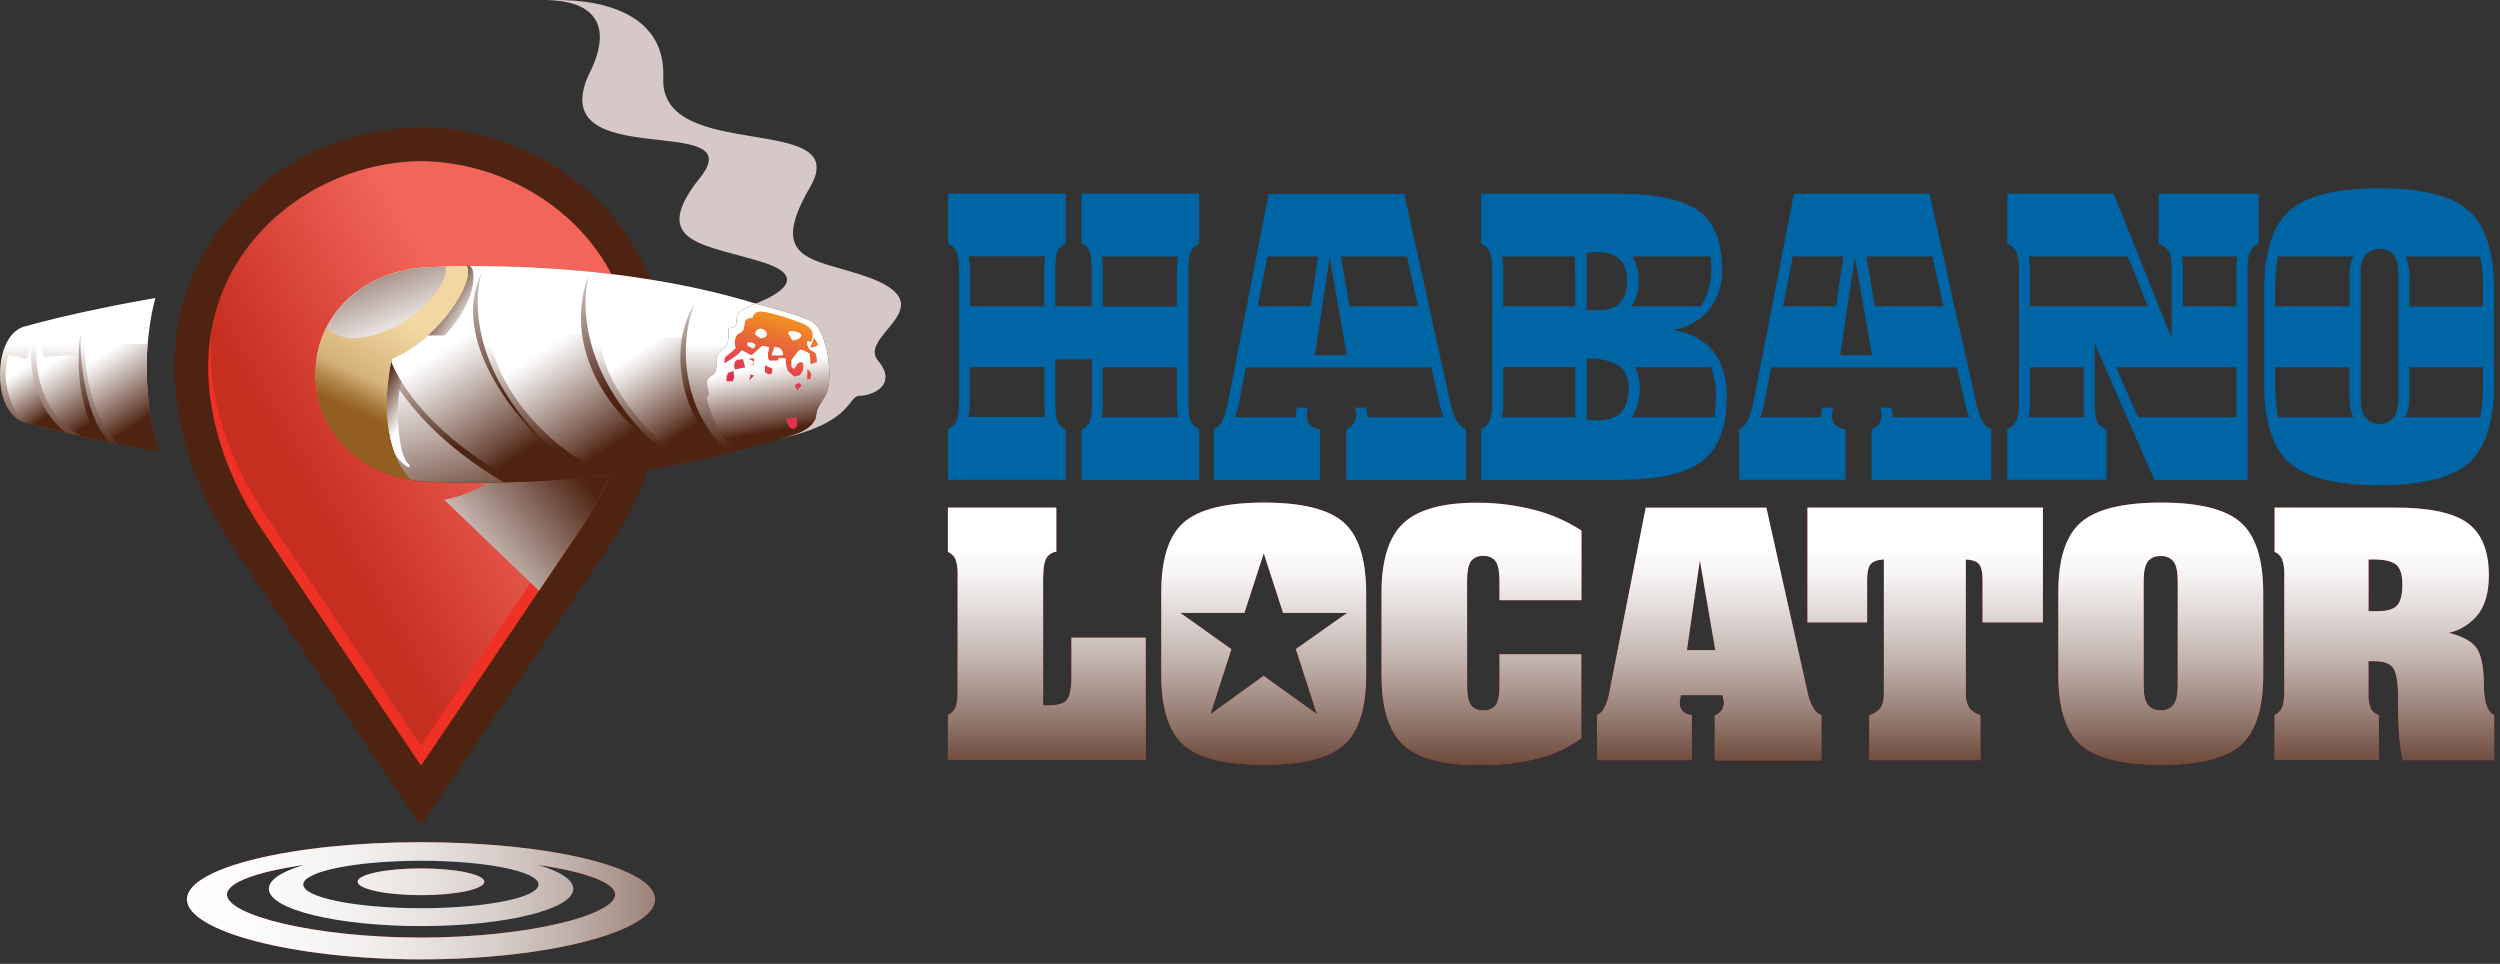
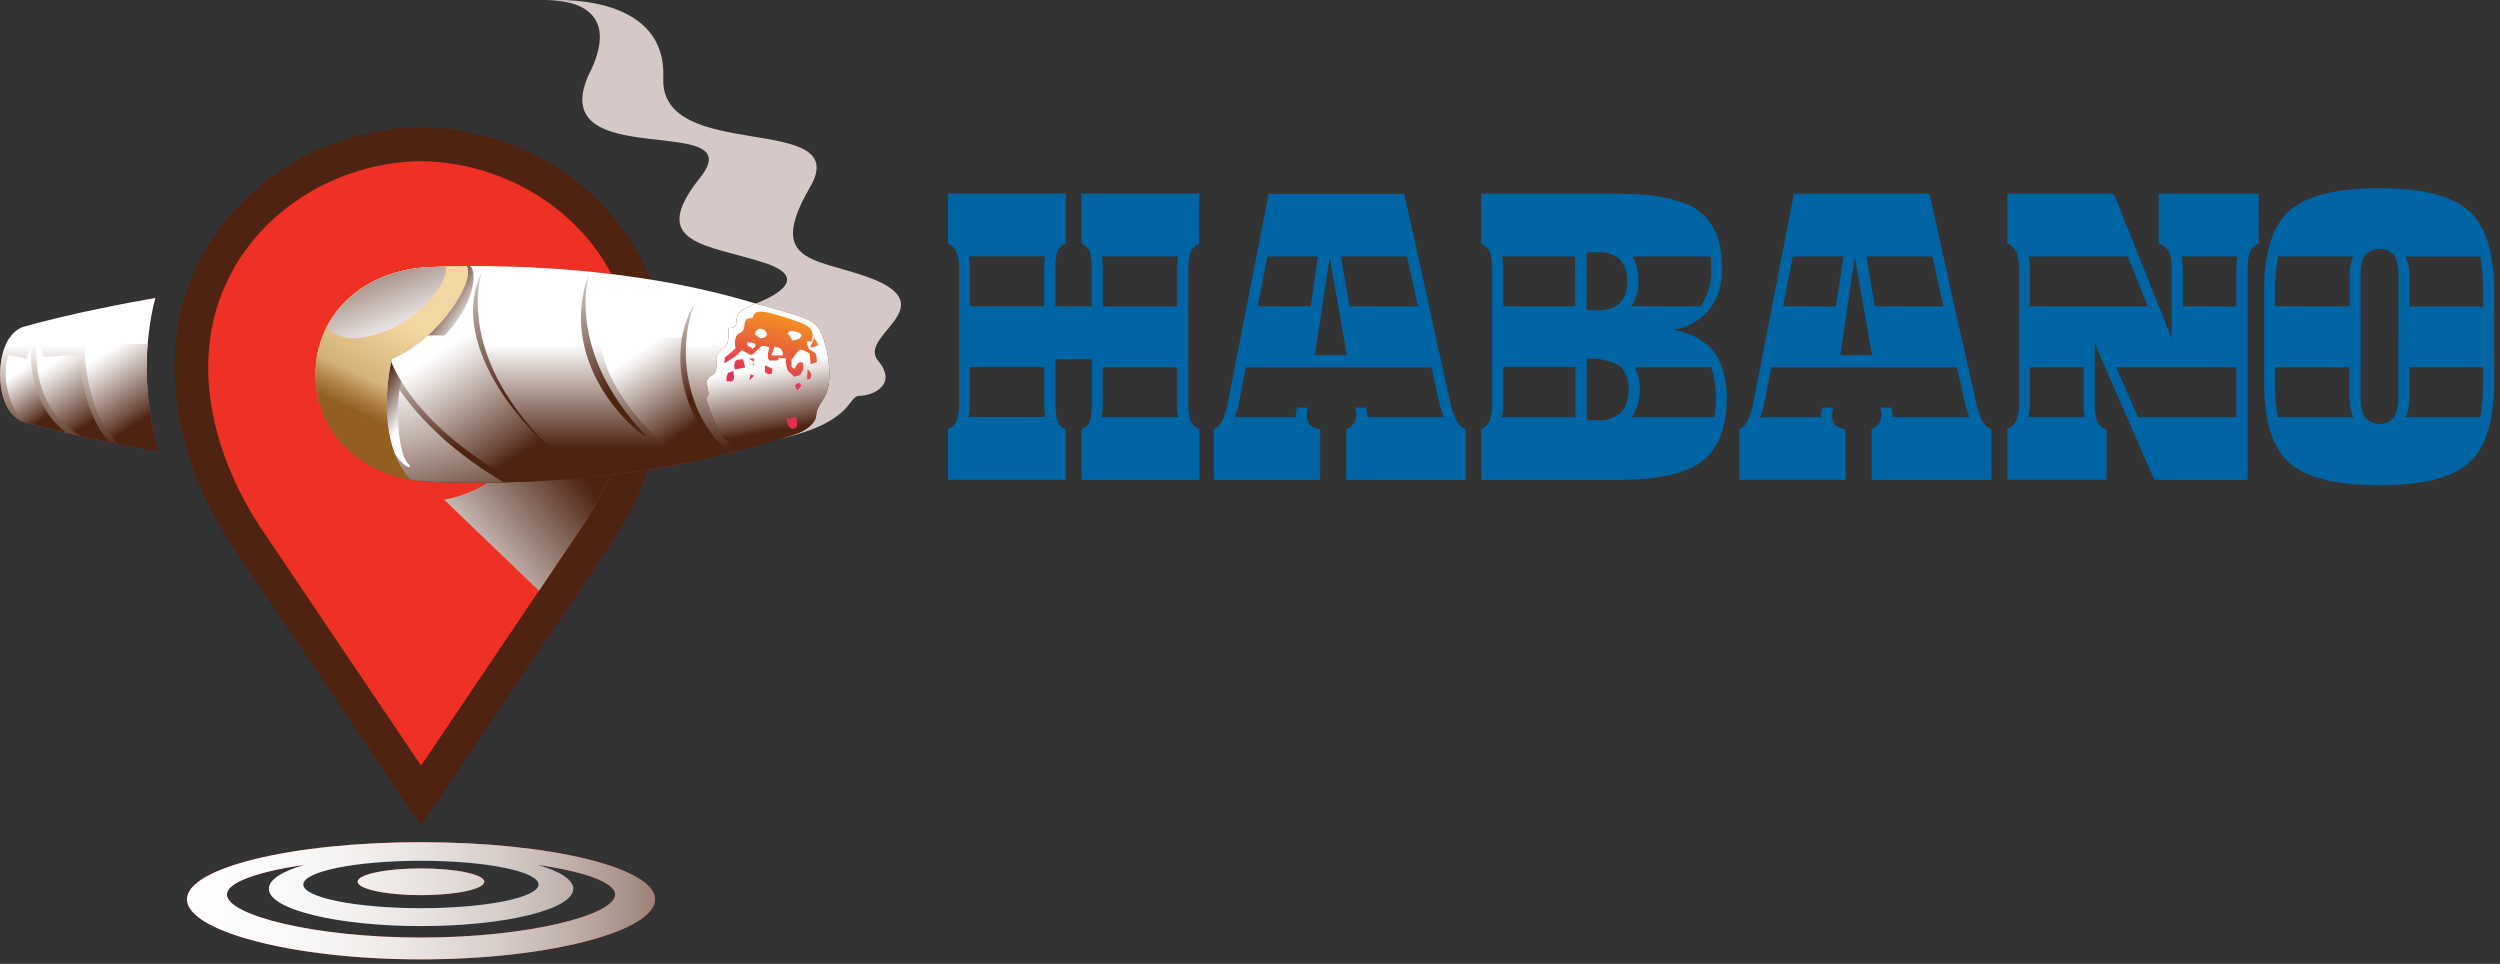
<svg xmlns="http://www.w3.org/2000/svg" width="415" height="160" viewBox="0 0 415 160" fill="none">
  <rect x="0" y="0" width="415" height="160" fill="#333333" stroke="none" />
  <path d="M179.514 40.421C179.81 40.529 180.082 40.697 180.313 40.914C180.544 41.13 180.729 41.391 180.857 41.681C180.97 41.961 181.047 42.253 181.087 42.552C181.193 43.282 181.239 44.019 181.226 44.756V50.845H175.176V44.756C175.166 44.019 175.211 43.282 175.309 42.552C175.359 42.237 175.451 41.93 175.581 41.639C175.712 41.356 175.897 41.103 176.127 40.894C176.357 40.684 176.626 40.524 176.918 40.421V32.141H157.375V40.421C158.006 40.699 158.514 41.199 158.803 41.828C158.904 42.06 158.979 42.303 159.027 42.552C159.157 43.279 159.216 44.017 159.203 44.756V66.857C159.22 67.652 159.149 68.447 158.991 69.226C158.946 69.434 158.883 69.638 158.803 69.835C158.519 70.471 158.01 70.978 157.375 71.259V79.649H176.918V71.266C176.627 71.164 176.36 71.004 176.133 70.795C175.906 70.585 175.724 70.331 175.599 70.048C175.486 69.785 175.407 69.509 175.363 69.226C175.24 68.443 175.185 67.65 175.2 66.857V59.649H181.25V66.882C181.266 67.675 181.21 68.468 181.081 69.25C181.039 69.512 180.966 69.767 180.863 70.011C180.738 70.3 180.557 70.56 180.329 70.776C180.101 70.992 179.832 71.158 179.538 71.266V79.656H199.08V71.266C198.455 70.994 197.946 70.506 197.646 69.889C197.56 69.694 197.494 69.49 197.447 69.281C197.299 68.5 197.232 67.707 197.247 66.912V44.811C197.233 44.072 197.293 43.333 197.429 42.607C197.477 42.341 197.556 42.081 197.665 41.834C197.945 41.21 198.439 40.708 199.056 40.421V32.141H179.514V40.421ZM173.463 42.552C173.365 43.282 173.321 44.019 173.33 44.756V50.845H161.006V44.756C161.017 44.017 160.956 43.279 160.824 42.552H173.463ZM160.758 69.226C160.921 68.448 160.994 67.653 160.975 66.857V60.946H173.342V66.857C173.329 67.65 173.382 68.442 173.5 69.226H160.758ZM195.547 42.576C195.417 43.304 195.358 44.042 195.372 44.781V50.869H183.059V44.781C183.07 44.043 183.023 43.306 182.92 42.576H195.547ZM183.035 66.882V60.97H195.372V66.882C195.353 67.676 195.42 68.47 195.571 69.25H182.866C183.003 68.469 183.068 67.676 183.059 66.882H183.035ZM413.553 42.576C412.935 39.167 411.689 36.63 409.813 34.966C407.018 32.49 402.073 31.25 394.978 31.246C387.883 31.242 382.918 32.474 380.082 34.941C378.19 36.602 376.934 39.138 376.313 42.552C375.992 44.422 375.838 46.317 375.853 48.214V63.637C375.838 65.509 375.987 67.38 376.301 69.226C376.918 72.652 378.172 75.197 380.064 76.861C382.887 79.321 387.861 80.55 394.984 80.55C402.107 80.55 407.059 79.314 409.838 76.843C411.713 75.178 412.956 72.639 413.565 69.226C413.883 67.38 414.035 65.51 414.018 63.637V48.239C414.033 46.341 413.88 44.446 413.559 42.576H413.553ZM377.674 48.239C377.658 46.341 377.814 44.446 378.14 42.576H390.646C390.16 43.658 389.952 44.845 390.041 46.029V50.851H377.662L377.674 48.239ZM378.128 69.25C377.809 67.405 377.658 65.534 377.674 63.661V60.97H390.017V65.713C390.017 67.375 390.247 68.55 390.713 69.25H378.128ZM398.124 65.713C398.205 66.814 398.021 67.919 397.586 68.934C397.313 69.41 396.911 69.799 396.427 70.054C395.942 70.308 395.396 70.418 394.851 70.371C394.369 70.361 393.896 70.233 393.474 69.997C393.052 69.761 392.694 69.426 392.431 69.019C391.868 68.045 391.874 66.79 391.874 65.713V46.029C391.81 45.106 391.889 44.18 392.11 43.283C392.806 41.176 396.128 40.537 397.428 42.436C398.124 43.465 398.154 44.872 398.154 46.029L398.124 65.713ZM412.185 63.661C412.199 65.534 412.047 67.404 411.731 69.25H399.25C399.722 68.544 399.964 67.363 399.964 65.713V60.97H412.191L412.185 63.661ZM412.185 50.875H399.964V46.053C400.042 44.865 399.817 43.676 399.31 42.601H411.731C412.052 44.471 412.206 46.366 412.191 48.263L412.185 50.875ZM284.445 58.358C282.96 56.495 280.726 55.291 277.741 54.747C280.088 54.412 282.229 53.212 283.749 51.38C283.888 51.21 284.009 51.033 284.136 50.851C285.341 48.985 285.946 46.791 285.866 44.567C285.865 43.902 285.829 43.238 285.757 42.576C285.419 39.13 284.16 36.597 281.976 35.002C279.378 33.115 274.907 32.169 268.562 32.165H245.874V40.421C246.506 40.708 247.014 41.217 247.302 41.852C247.391 42.078 247.46 42.313 247.507 42.552C247.651 43.306 247.716 44.074 247.701 44.841V66.815C247.722 67.632 247.649 68.45 247.483 69.25C247.436 69.447 247.375 69.64 247.302 69.829C247.016 70.467 246.508 70.978 245.874 71.266V79.656H268.702C275.321 79.656 279.959 78.608 282.617 76.514C284.656 74.925 285.915 72.495 286.399 69.25C286.559 68.166 286.637 67.071 286.635 65.975C286.666 64.272 286.398 62.578 285.842 60.97C285.519 60.029 285.047 59.147 284.445 58.358ZM263.365 41.919H263.625C264.176 41.888 264.769 41.852 265.362 41.864C266.654 41.789 267.925 42.226 268.901 43.082C269.694 43.873 270.111 45.079 270.111 46.686C270.111 48.294 269.712 49.493 268.901 50.291C267.969 51.228 266.657 51.472 265.362 51.508C264.757 51.508 264.152 51.508 263.625 51.453H263.365V41.919ZM261.496 69.25H249.31C249.476 68.45 249.549 67.632 249.528 66.815V60.946H261.496V69.25ZM261.496 50.851H249.528V44.866C249.541 44.098 249.478 43.331 249.341 42.576H261.441L261.496 50.851ZM269.052 68.507C268.95 68.605 268.847 68.696 268.738 68.781C267.639 69.518 266.328 69.865 265.011 69.768C264.557 69.768 264.218 69.768 263.994 69.768C263.791 69.757 263.589 69.732 263.389 69.695V59.533H264.333C265.925 59.548 267.488 59.967 268.877 60.751C268.95 60.812 269.022 60.885 269.089 60.952C269.531 61.438 269.871 62.01 270.088 62.633C270.304 63.256 270.392 63.916 270.347 64.574C270.331 66.352 269.889 67.663 269.022 68.507H269.052ZM270.995 42.576H283.961C284.021 43.185 284.069 43.867 284.069 44.567C284.147 46.792 283.541 48.986 282.333 50.851H270.843C271.651 49.598 272.052 48.124 271.993 46.631C272.044 45.208 271.687 43.8 270.964 42.576H270.995ZM284.632 69.25H270.886C271.661 68.027 272.115 66.626 272.206 65.177C272.297 63.729 272.022 62.282 271.406 60.97H284.045C284.598 62.579 284.866 64.272 284.838 65.975C284.84 67.071 284.762 68.166 284.602 69.25H284.632ZM329.169 70.017C329.018 69.77 328.882 69.514 328.763 69.25C328.506 68.661 328.304 68.05 328.158 67.424L326.736 60.988L324.419 50.851L322.604 42.576L320.305 32.165H297.798L295.765 42.576L294.167 50.851L292.195 60.97L290.937 67.405C290.805 68.03 290.616 68.642 290.374 69.232C290.271 69.489 290.151 69.739 290.017 69.981C289.747 70.543 289.289 70.992 288.722 71.247V79.637H306.359V71.266C305.73 71.219 305.135 70.964 304.665 70.541C304.344 70.186 304.156 69.73 304.132 69.25C304.132 69.141 304.132 69.037 304.132 68.921C304.139 68.672 304.168 68.423 304.217 68.179C304.247 67.966 304.278 67.801 304.302 67.667H302.487C302.487 67.801 302.432 67.966 302.402 68.179C302.353 68.423 302.324 68.672 302.317 68.921C302.317 69.037 302.317 69.141 302.317 69.25H292.201C292.446 68.66 292.636 68.049 292.77 67.424L294.022 60.988H324.879L326.301 67.424C326.453 68.052 326.666 68.663 326.936 69.25H314.134C314.163 69.079 314.178 68.906 314.176 68.733C314.159 68.526 314.121 68.322 314.061 68.124C314.013 67.935 313.97 67.789 313.934 67.661H312.119C312.155 67.789 312.197 67.935 312.246 68.124C312.306 68.322 312.344 68.526 312.361 68.733C312.359 68.906 312.345 69.079 312.318 69.25C312.258 69.64 312.113 70.012 311.895 70.34C311.604 70.775 311.179 71.1 310.685 71.266V79.656H330.572V71.266C329.963 71.032 329.456 70.59 329.138 70.017H329.169ZM295.983 50.851L297.598 42.576H306.002L304.792 50.851H295.983ZM305.482 58.961L307.902 42.668L310.751 58.961H305.482ZM311.223 50.851L309.808 42.576H320.789L322.604 50.851H311.223ZM241.917 70.017C241.766 69.77 241.631 69.514 241.511 69.25C241.244 68.662 241.031 68.051 240.876 67.424L239.454 60.988L237.222 50.869L235.407 42.595L233.107 32.183H210.594L208.561 42.595L206.946 50.869L204.973 60.988L203.715 67.424C203.586 68.049 203.397 68.661 203.152 69.25C203.049 69.507 202.93 69.757 202.795 69.999C202.526 70.562 202.067 71.01 201.501 71.266V79.656H219.143V71.266C218.515 71.219 217.919 70.964 217.449 70.541C217.128 70.186 216.94 69.73 216.917 69.25C216.917 69.141 216.917 69.037 216.917 68.921C216.924 68.672 216.952 68.423 217.001 68.179C217.038 67.966 217.062 67.801 217.086 67.667H215.271C215.271 67.801 215.217 67.966 215.186 68.179C215.137 68.423 215.109 68.672 215.102 68.921C215.102 69.037 215.102 69.141 215.102 69.25H204.979C205.224 68.66 205.414 68.049 205.548 67.424L206.801 60.988H237.627L239.049 67.424C239.202 68.052 239.414 68.663 239.684 69.25H226.93C226.962 69.08 226.978 68.906 226.979 68.733C226.959 68.526 226.918 68.322 226.857 68.124C226.809 67.935 226.767 67.789 226.73 67.661H224.915C224.952 67.789 224.994 67.935 225.042 68.124C225.102 68.322 225.141 68.526 225.157 68.733C225.156 68.906 225.142 69.079 225.115 69.25C225.054 69.64 224.91 70.012 224.691 70.34C224.401 70.775 223.975 71.1 223.481 71.266V79.656H243.345V71.266C242.738 71.031 242.233 70.589 241.917 70.017ZM208.773 50.851L210.388 42.576H218.792L217.582 50.851H208.773ZM218.272 58.961L220.722 42.668L223.572 58.961H218.272ZM224.014 50.851L222.598 42.576H233.567L235.382 50.851H224.014ZM358.331 40.445C359.029 40.649 359.63 41.099 360.025 41.712C360.169 41.983 360.271 42.275 360.328 42.576C360.458 43.308 360.517 44.05 360.503 44.793V56.184L350.883 32.165H333.216V40.421C333.87 40.709 334.401 41.22 334.717 41.864C334.815 42.085 334.892 42.316 334.947 42.552C335.105 43.28 335.178 44.023 335.164 44.768V66.857C335.184 67.654 335.101 68.451 334.916 69.226C334.866 69.412 334.799 69.593 334.717 69.768C334.4 70.418 333.87 70.939 333.216 71.241V79.631H349.673V71.266C349.352 71.174 349.053 71.02 348.792 70.811C348.531 70.602 348.314 70.342 348.155 70.048C348.044 69.799 347.963 69.537 347.913 69.269C347.775 68.487 347.715 67.694 347.731 66.9V57.031L357.623 79.656H373.1V44.793C373.085 44.05 373.142 43.308 373.269 42.576C373.317 42.313 373.392 42.056 373.493 41.809C373.785 41.19 374.296 40.703 374.927 40.445V32.165H358.355L358.331 40.445ZM336.719 69.25C336.904 68.475 336.987 67.679 336.967 66.882V60.97H345.88V66.882C345.863 67.675 345.924 68.469 346.061 69.25H336.719ZM336.967 50.851V44.793C336.981 44.048 336.908 43.304 336.75 42.576H353.225L356.54 50.851H336.967ZM371.243 69.25H354.907L351.277 60.97H371.243V69.25ZM371.418 42.576C371.288 43.308 371.229 44.05 371.243 44.793V50.851H362.355V44.793C362.369 44.05 362.31 43.308 362.179 42.576H371.418Z" fill="#0065A4" />
-   <path d="M177.856 112.15C177.856 114.317 177.59 115.681 177.051 116.253C176.513 116.826 175.497 117.106 173.996 117.106H173.161V96.106C173.161 94.487 173.324 93.36 173.663 92.727C173.83 92.412 174.072 92.143 174.366 91.944C174.66 91.744 174.998 91.62 175.351 91.583V84.258H157.352V91.607C157.903 91.848 158.349 92.28 158.61 92.825C158.891 93.659 159.01 94.539 158.961 95.418V114.902C159.009 115.773 158.89 116.645 158.61 117.471C158.349 118.016 157.903 118.448 157.352 118.689V126.153H190.187V105.848H177.856V112.15ZM245.124 83.454C239.436 83.454 235.383 84.585 232.963 86.846C230.542 89.107 229.332 92.963 229.332 98.414V112.04C229.332 117.56 230.542 121.433 232.963 123.657C235.383 125.881 239.565 126.993 245.511 126.993C248.797 127.044 252.076 126.676 255.27 125.897C257.866 125.258 260.318 124.128 262.494 122.567V108.612H248.923V113.836C248.923 115.352 248.724 116.412 248.318 117.008C248.076 117.324 247.758 117.574 247.394 117.732C247.03 117.891 246.632 117.954 246.237 117.915C245.84 117.953 245.441 117.889 245.075 117.731C244.709 117.572 244.389 117.324 244.144 117.008C243.74 116.412 243.539 115.354 243.539 113.836V96.435C243.539 94.889 243.74 93.811 244.144 93.202C244.388 92.885 244.708 92.634 245.074 92.475C245.44 92.315 245.84 92.251 246.237 92.289C246.633 92.254 247.032 92.323 247.394 92.488C247.757 92.653 248.071 92.91 248.306 93.233C248.71 93.858 248.911 94.925 248.911 96.435V99.638H262.524V88.07C260.107 86.5 257.45 85.34 254.659 84.636C251.544 83.834 248.339 83.437 245.124 83.454ZM301.065 117.617C300.639 116.905 300.327 116.131 300.139 115.322L293.218 84.27H273.191L267.074 115.322C266.919 116.119 266.641 116.887 266.251 117.599C266.01 118.094 265.603 118.489 265.102 118.713V126.178H280.833V118.713C280.274 118.674 279.744 118.449 279.326 118.074C279.153 117.883 279.019 117.659 278.934 117.416C278.848 117.172 278.813 116.913 278.83 116.655C278.837 116.436 278.864 116.218 278.909 116.004C278.957 115.717 278.993 115.51 279.012 115.395H285.909L286.072 116.004C286.124 116.176 286.158 116.354 286.175 116.533C286.187 117.035 286.041 117.527 285.758 117.94C285.492 118.331 285.101 118.618 284.651 118.756V126.22H302.354V118.713C301.81 118.511 301.354 118.123 301.065 117.617ZM280.028 107.918L282.176 93.026L284.741 107.918H280.028ZM300.037 103.321H309.947V96.179C309.947 94.931 310.147 94.079 310.552 93.628C310.957 93.178 311.665 92.928 312.724 92.867V114.871C312.799 115.78 312.617 116.692 312.198 117.501C311.716 118.105 311.051 118.533 310.304 118.719V126.184H328.739V118.713C327.994 118.51 327.333 118.072 326.852 117.465C326.438 116.667 326.256 115.768 326.325 114.871V92.867C327.378 92.928 328.104 93.178 328.497 93.628C328.891 94.079 329.102 94.931 329.102 96.179V103.321H339.122V84.258H300.037V103.321ZM371.933 86.694C369.44 84.514 365.035 83.426 358.719 83.43C352.402 83.434 347.979 84.522 345.45 86.694C342.933 88.865 341.677 92.75 341.681 98.347V111.973C341.681 117.607 342.931 121.512 345.432 123.687C347.933 125.863 352.37 126.953 358.743 126.957C365.084 126.957 369.494 125.863 371.975 123.675C374.456 121.487 375.696 117.587 375.696 111.973V98.371C375.68 92.778 374.425 88.885 371.933 86.694ZM361.502 113.787C361.502 115.273 361.278 116.326 360.842 116.947C360.592 117.275 360.263 117.532 359.886 117.696C359.509 117.86 359.097 117.925 358.688 117.885C358.278 117.924 357.864 117.859 357.484 117.698C357.104 117.536 356.769 117.283 356.51 116.96C356.067 116.351 355.847 115.293 355.851 113.787V96.435C355.851 94.919 356.069 93.847 356.51 93.233C356.771 92.911 357.105 92.659 357.485 92.499C357.865 92.339 358.278 92.275 358.688 92.313C359.098 92.278 359.509 92.346 359.886 92.512C360.262 92.678 360.591 92.936 360.842 93.263C361.278 93.872 361.502 94.956 361.502 96.435V113.787ZM412.325 113.86C412.336 113.713 412.336 113.564 412.325 113.416C412.264 110.457 411.82 108.458 410.994 107.419C410.159 106.378 408.67 105.592 406.51 105.056C408.513 104.589 410.289 103.427 411.526 101.775C412.607 100.228 413.148 98.136 413.148 95.498C413.148 91.439 411.97 88.544 409.614 86.815C407.258 85.086 403.148 84.234 397.284 84.258H377.584V91.607C378.134 91.846 378.579 92.279 378.836 92.825C379.114 93.649 379.233 94.519 379.187 95.388V114.829C379.232 115.714 379.113 116.599 378.836 117.441C378.586 118 378.14 118.449 377.584 118.701V126.165H394.882V118.713C394.312 118.542 393.831 118.156 393.538 117.635C393.224 116.74 393.096 115.788 393.163 114.841V109.751H393.998C395.539 109.751 396.596 110.084 397.169 110.749C397.731 111.413 398.04 112.941 398.076 115.334C398.076 115.742 398.076 116.332 398.076 117.106C398.116 121.295 398.391 124.318 398.899 126.178H414.025V118.713C412.94 118.214 412.367 116.604 412.306 113.885L412.325 113.86ZM397.901 100.527C397.308 101.148 396.209 101.458 394.603 101.458H393.181V92.867H393.926C395.819 92.867 397.108 93.166 397.786 93.75C398.463 94.335 398.796 95.449 398.796 97.081C398.796 98.712 398.481 99.924 397.882 100.551L397.901 100.527ZM223.022 86.694C220.529 84.514 216.124 83.426 209.808 83.43C203.491 83.434 199.067 84.522 196.534 86.694C194.025 88.865 192.77 92.75 192.77 98.347V111.973C192.77 117.607 194.021 121.512 196.521 123.687C199.022 125.863 203.459 126.953 209.832 126.957C216.169 126.957 220.578 125.863 223.058 123.675C225.539 121.487 226.781 117.587 226.785 111.973V98.371C226.769 92.778 225.515 88.885 223.022 86.694ZM215.114 107.742L218.605 118.549L209.766 112.192L200.92 118.573L204.411 107.766L195.941 101.744H206.571L209.784 91.857L212.99 101.744H223.621L215.114 107.742Z" fill="#EE3124" />
-   <path style="mix-blend-mode:multiply" d="M177.856 112.15C177.856 114.317 177.59 115.681 177.051 116.253C176.513 116.826 175.497 117.106 173.996 117.106H173.161V96.106C173.161 94.487 173.324 93.36 173.663 92.727C173.83 92.412 174.072 92.143 174.366 91.944C174.66 91.744 174.998 91.62 175.351 91.583V84.258H157.352V91.607C157.903 91.848 158.349 92.28 158.61 92.825C158.891 93.659 159.01 94.539 158.961 95.418V114.902C159.009 115.773 158.89 116.645 158.61 117.471C158.349 118.016 157.903 118.448 157.352 118.689V126.153H190.187V105.848H177.856V112.15ZM245.124 83.454C239.436 83.454 235.383 84.585 232.963 86.846C230.542 89.107 229.332 92.963 229.332 98.414V112.04C229.332 117.56 230.542 121.433 232.963 123.657C235.383 125.881 239.565 126.993 245.511 126.993C248.797 127.044 252.076 126.676 255.27 125.897C257.866 125.258 260.318 124.128 262.494 122.567V108.612H248.923V113.836C248.923 115.352 248.724 116.412 248.318 117.008C248.076 117.324 247.758 117.574 247.394 117.732C247.03 117.891 246.632 117.954 246.237 117.915C245.84 117.953 245.441 117.889 245.075 117.731C244.709 117.572 244.389 117.324 244.144 117.008C243.74 116.412 243.539 115.354 243.539 113.836V96.435C243.539 94.889 243.74 93.811 244.144 93.202C244.388 92.885 244.708 92.634 245.074 92.475C245.44 92.315 245.84 92.251 246.237 92.289C246.633 92.254 247.032 92.323 247.394 92.488C247.757 92.653 248.071 92.91 248.306 93.233C248.71 93.858 248.911 94.925 248.911 96.435V99.638H262.524V88.07C260.107 86.5 257.45 85.34 254.659 84.636C251.544 83.834 248.339 83.437 245.124 83.454ZM301.065 117.617C300.639 116.905 300.327 116.131 300.139 115.322L293.218 84.27H273.191L267.074 115.322C266.919 116.119 266.641 116.887 266.251 117.599C266.01 118.094 265.603 118.489 265.102 118.713V126.178H280.833V118.713C280.274 118.674 279.744 118.449 279.326 118.074C279.153 117.883 279.019 117.659 278.934 117.416C278.848 117.172 278.813 116.913 278.83 116.655C278.837 116.436 278.864 116.218 278.909 116.004C278.957 115.717 278.993 115.51 279.012 115.395H285.909L286.072 116.004C286.124 116.176 286.158 116.354 286.175 116.533C286.187 117.035 286.041 117.527 285.758 117.94C285.492 118.331 285.101 118.618 284.651 118.756V126.22H302.354V118.713C301.81 118.511 301.354 118.123 301.065 117.617ZM280.028 107.918L282.176 93.026L284.741 107.918H280.028ZM300.037 103.321H309.947V96.179C309.947 94.931 310.147 94.079 310.552 93.628C310.957 93.178 311.665 92.928 312.724 92.867V114.871C312.799 115.78 312.617 116.692 312.198 117.501C311.716 118.105 311.051 118.533 310.304 118.719V126.184H328.739V118.713C327.994 118.51 327.333 118.072 326.852 117.465C326.438 116.667 326.256 115.768 326.325 114.871V92.867C327.378 92.928 328.104 93.178 328.497 93.628C328.891 94.079 329.102 94.931 329.102 96.179V103.321H339.122V84.258H300.037V103.321ZM371.933 86.694C369.44 84.514 365.035 83.426 358.719 83.43C352.402 83.434 347.979 84.522 345.45 86.694C342.933 88.865 341.677 92.75 341.681 98.347V111.973C341.681 117.607 342.931 121.512 345.432 123.687C347.933 125.863 352.37 126.953 358.743 126.957C365.084 126.957 369.494 125.863 371.975 123.675C374.456 121.487 375.696 117.587 375.696 111.973V98.371C375.68 92.778 374.425 88.885 371.933 86.694ZM361.502 113.787C361.502 115.273 361.278 116.326 360.842 116.947C360.592 117.275 360.263 117.532 359.886 117.696C359.509 117.86 359.097 117.925 358.688 117.885C358.278 117.924 357.864 117.859 357.484 117.698C357.104 117.536 356.769 117.283 356.51 116.96C356.067 116.351 355.847 115.293 355.851 113.787V96.435C355.851 94.919 356.069 93.847 356.51 93.233C356.771 92.911 357.105 92.659 357.485 92.499C357.865 92.339 358.278 92.275 358.688 92.313C359.098 92.278 359.509 92.346 359.886 92.512C360.262 92.678 360.591 92.936 360.842 93.263C361.278 93.872 361.502 94.956 361.502 96.435V113.787ZM412.325 113.86C412.336 113.713 412.336 113.564 412.325 113.416C412.264 110.457 411.82 108.458 410.994 107.419C410.159 106.378 408.67 105.592 406.51 105.056C408.513 104.589 410.289 103.427 411.526 101.775C412.607 100.228 413.148 98.136 413.148 95.498C413.148 91.439 411.97 88.544 409.614 86.815C407.258 85.086 403.148 84.234 397.284 84.258H377.584V91.607C378.134 91.846 378.579 92.279 378.836 92.825C379.114 93.649 379.233 94.519 379.187 95.388V114.829C379.232 115.714 379.113 116.599 378.836 117.441C378.586 118 378.14 118.449 377.584 118.701V126.165H394.882V118.713C394.312 118.542 393.831 118.156 393.538 117.635C393.224 116.74 393.096 115.788 393.163 114.841V109.751H393.998C395.539 109.751 396.596 110.084 397.169 110.749C397.731 111.413 398.04 112.941 398.076 115.334C398.076 115.742 398.076 116.332 398.076 117.106C398.116 121.295 398.391 124.318 398.899 126.178H414.025V118.713C412.94 118.214 412.367 116.604 412.306 113.885L412.325 113.86ZM397.901 100.527C397.308 101.148 396.209 101.458 394.603 101.458H393.181V92.867H393.926C395.819 92.867 397.108 93.166 397.786 93.75C398.463 94.335 398.796 95.449 398.796 97.081C398.796 98.712 398.481 99.924 397.882 100.551L397.901 100.527ZM223.022 86.694C220.529 84.514 216.124 83.426 209.808 83.43C203.491 83.434 199.067 84.522 196.534 86.694C194.025 88.865 192.77 92.75 192.77 98.347V111.973C192.77 117.607 194.021 121.512 196.521 123.687C199.022 125.863 203.459 126.953 209.832 126.957C216.169 126.957 220.578 125.863 223.058 123.675C225.539 121.487 226.781 117.587 226.785 111.973V98.371C226.769 92.778 225.515 88.885 223.022 86.694ZM215.114 107.742L218.605 118.549L209.766 112.192L200.92 118.573L204.411 107.766L195.941 101.744H206.571L209.784 91.857L212.99 101.744H223.621L215.114 107.742Z" fill="url(#paint0_linear_532_1925)" />
  <path d="M69.881 139.804C48.427 139.804 31.032 144.066 31.032 149.29C31.032 154.514 48.415 159.257 69.869 159.257C91.324 159.257 108.737 154.526 108.737 149.29C108.737 144.054 91.342 139.804 69.881 139.804ZM69.881 155.634C52.087 155.634 37.675 151.902 37.675 148.498C37.675 146.489 42.679 144.711 50.43 143.585C55.064 142.215 62.064 141.338 69.9 141.338C77.735 141.338 84.729 142.215 89.364 143.585C97.114 144.711 102.118 146.489 102.118 148.498C102.105 151.902 87.669 155.634 69.869 155.634H69.881ZM69.881 144.157C64.079 144.157 59.372 145.15 59.372 146.373C59.372 147.597 64.079 148.596 69.881 148.596C75.684 148.596 80.397 147.579 80.397 146.361C80.397 145.143 75.69 144.157 69.881 144.157Z" fill="#EE3124" />
  <path d="M69.888 141.338C55.929 141.338 44.615 144.114 44.615 147.53C44.615 150.946 55.929 153.716 69.888 153.716C83.846 153.716 95.154 150.946 95.154 147.53C95.154 144.114 83.84 141.338 69.888 141.338ZM69.888 150.763C59.106 150.763 50.363 148.997 50.363 146.824C50.363 144.65 59.106 142.884 69.888 142.884C80.669 142.884 89.406 144.65 89.406 146.824C89.406 148.997 80.663 150.763 69.888 150.763Z" fill="#0065A4" />
  <path style="mix-blend-mode:multiply" d="M69.881 139.804C48.427 139.804 31.032 144.066 31.032 149.29C31.032 154.514 48.415 159.257 69.869 159.257C91.324 159.257 108.737 154.526 108.737 149.29C108.737 144.054 91.342 139.804 69.881 139.804ZM69.881 142.885C80.657 142.885 89.4 144.65 89.4 146.824C89.4 148.998 80.657 150.763 69.881 150.763C59.106 150.763 50.339 148.998 50.339 146.824C50.339 144.65 59.106 142.885 69.888 142.885H69.881ZM69.881 155.634C52.087 155.634 37.675 151.902 37.675 148.498C37.675 146.489 42.679 144.711 50.43 143.585H50.46C46.83 144.662 44.627 146.02 44.627 147.542C44.627 150.958 55.941 153.728 69.9 153.728C83.858 153.728 95.166 150.958 95.166 147.542C95.166 146.038 92.969 144.656 89.321 143.585H89.364C97.114 144.711 102.118 146.489 102.118 148.498C102.105 151.902 87.669 155.634 69.869 155.634H69.881ZM69.881 148.596C75.69 148.596 80.397 147.597 80.397 146.373C80.397 145.15 75.69 144.157 69.881 144.157C64.073 144.157 59.372 145.143 59.372 146.361C59.372 147.579 64.079 148.596 69.881 148.596Z" fill="url(#paint1_linear_532_1925)" />
  <path d="M110.038 53.036C106.371 34.77 89.515 21.376 69.948 21.114H69.821C50.255 21.351 33.398 34.776 29.732 53.036C27.354 64.89 30.585 78.608 38.608 90.724L69.882 137.112L101.162 90.706C109.185 78.626 112.416 64.89 110.038 53.036Z" fill="#4E2312" />
  <path d="M96.515 87.606C96.515 87.637 77.426 115.918 69.894 127.097L43.272 87.606C36.913 78.011 32.908 65.688 35.225 54.15C38.547 37.608 53.981 26.928 69.9 26.752C85.824 26.941 101.259 37.62 104.58 54.15C106.879 65.706 102.874 78.011 96.515 87.606Z" fill="#EE3124" />
-   <path style="mix-blend-mode:multiply" opacity="0.25" d="M104.502 53.883C101.065 37.492 85.746 26.929 69.882 26.74C54.048 26.929 38.704 37.492 35.268 53.877C35.083 55.339 34.99 56.811 34.989 58.285C34.989 66.955 38.014 76.355 43.708 84.934L69.882 123.76L96.049 84.958C101.767 76.343 104.792 66.948 104.792 58.285C104.787 56.813 104.69 55.342 104.502 53.883Z" fill="url(#paint2_linear_532_1925)" />
  <path style="mix-blend-mode:multiply" d="M84.536 77.329C81.567 80.237 77.809 82.195 73.736 82.955L89.467 98.061L96.515 87.607C98.729 84.274 100.581 80.712 102.039 76.982L84.536 77.329Z" fill="url(#paint3_linear_532_1925)" />
  <path d="M125.103 50.516C125.103 50.516 136.308 46.68 126.864 43.617C117.419 40.555 107.363 40.573 116.203 29.51C125.042 18.448 90.604 28.901 97.616 12.645C104.623 -0.847 90.604 0.072 90.604 0.072C90.604 0.072 110.715 -1.754 110.104 12.95C109.499 27.209 141.796 18.472 134.481 31.045C126.616 44.537 136.617 42.692 145.759 46.68C155.814 51.283 142.407 55.88 145.759 59.868C149.111 63.856 144.845 65.694 142.734 65.694C140.622 65.694 141.844 70.023 129.659 72.781L125.103 50.516Z" fill="#D6C8C7" />
  <path d="M25.182 52.062C25.357 51.185 25.569 50.321 25.787 49.468C22.211 50.077 11.581 52.05 3.709 54.309C0.787 55.526 0.018 59.441 0 62.157C-0.018 64.872 0.799 68.793 3.752 70.005C12.016 72.379 23.318 74.413 26.307 74.936C24.156 67.506 23.771 59.67 25.182 52.062ZM125.672 50.467C98.996 42.266 69.966 44.421 69.966 44.421C60.026 45.377 52.372 52.336 52.372 62.132V62.187C52.372 71.965 60.026 78.943 69.966 79.892C69.966 79.892 99.008 82.048 125.672 73.847C131.25 72.13 133.537 67.508 133.471 62.157C133.525 56.805 131.25 52.184 125.672 50.467Z" fill="#934524" />
  <path style="mix-blend-mode:multiply" d="M25.182 52.062C25.357 51.185 25.569 50.321 25.787 49.468C22.211 50.077 11.581 52.05 3.709 54.309C0.787 55.526 0.018 59.441 0 62.157C-0.018 64.872 0.799 68.793 3.752 70.005C12.016 72.379 23.318 74.413 26.307 74.936C24.156 67.506 23.771 59.67 25.182 52.062ZM125.672 50.467C98.996 42.266 69.966 44.421 69.966 44.421C60.026 45.377 52.372 52.336 52.372 62.132V62.187C52.372 71.965 60.026 78.943 69.966 79.892C69.966 79.892 99.008 82.048 125.672 73.847C131.25 72.13 133.537 67.508 133.471 62.157C133.525 56.805 131.25 52.184 125.672 50.467Z" fill="url(#paint4_linear_532_1925)" />
  <path d="M136.708 56.282C135.794 53.523 134.415 53.17 133.386 52.75C132.134 52.233 126.985 50.759 125.4 50.394C125.4 50.394 123.288 51.228 122.671 51.922C121.721 52.975 123.046 54.534 120.94 54.443C120.997 55.206 120.957 55.973 120.819 56.726C120.565 57.816 119.609 57.944 119.101 58.869C118.702 59.624 119.035 60.495 118.877 61.304C118.641 62.522 117.8 62.206 117.383 63.131C117.056 63.862 117.988 65.311 117.383 65.895C117.329 65.953 117.266 66 117.195 66.035C118.405 70.261 119.755 72.958 122.417 74.73C122.641 74.876 130.966 72.471 132.593 71.856C133.803 71.393 135.389 70.255 135.485 68.939C135.631 66.882 137.228 66.534 137.603 63.521C137.813 61.071 137.508 58.605 136.708 56.282Z" fill="#4E2312" />
  <g style="mix-blend-mode:multiply">
    <path d="M136.708 56.282C135.794 53.523 134.415 53.17 133.386 52.75C132.134 52.233 126.985 50.759 125.4 50.394C125.4 50.394 123.288 51.228 122.671 51.922C121.721 52.975 123.046 54.534 120.94 54.443C120.997 55.206 120.957 55.973 120.819 56.726C120.565 57.816 119.609 57.944 119.101 58.869C118.702 59.624 119.035 60.495 118.877 61.304C118.641 62.522 117.8 62.206 117.383 63.131C117.056 63.862 117.988 65.311 117.383 65.895C117.329 65.953 117.266 66 117.195 66.035C118.405 70.261 119.755 72.958 122.417 74.73C122.641 74.876 130.966 72.471 132.593 71.856C133.803 71.393 135.389 70.255 135.485 68.939C135.631 66.882 137.228 66.534 137.603 63.521C137.813 61.071 137.508 58.605 136.708 56.282Z" fill="url(#paint5_linear_532_1925)" />
  </g>
  <path style="mix-blend-mode:multiply" d="M64.588 61.938C63.946 66.2 63.462 74.462 68.103 79.631C68.708 79.74 69.313 79.832 69.966 79.893C69.966 79.893 75.369 80.294 83.652 80.094C73.294 73.963 67.661 67.338 64.588 61.938Z" fill="url(#paint6_linear_532_1925)" />
  <path style="mix-blend-mode:multiply" d="M77.469 44.196C78.975 46.442 72.949 56.3 65.041 59.527C64.666 61.146 63.081 68.885 65.507 75.272C67.117 77.804 68.926 78.097 67.57 76.733C65.967 75.125 65.053 63.856 67.8 60.866C79.865 52.427 79.217 44.525 77.977 44.171H77.469V44.196Z" fill="url(#paint7_linear_532_1925)" />
  <path style="mix-blend-mode:multiply" d="M95.928 77.609C90.641 74.285 83.677 67.837 80.978 59.66C80.543 58.577 79.163 55.691 79.163 55.691H70.977C69.228 57.297 67.221 58.594 65.041 59.526C65.041 59.654 64.975 59.831 64.933 60.038C68.944 69.712 80.784 77.695 86.109 80.014C89.842 79.88 94.053 79.618 98.548 79.15C98.385 79.046 96.679 78.078 95.928 77.609Z" fill="url(#paint8_linear_532_1925)" />
  <g style="mix-blend-mode:multiply">
-     <path d="M96.709 50.936C96.836 53.98 97.035 55.386 97.035 55.386H81.232C82.987 68.611 97.501 78.225 101.47 78.821C105.306 78.352 109.299 77.743 113.359 76.934C96.261 66.498 96.6 48.415 96.709 50.936Z" fill="url(#paint9_linear_532_1925)" />
-   </g>
+     </g>
  <path style="mix-blend-mode:multiply" d="M114.684 51.91C114.884 51.064 113.196 55.995 113.196 55.995H99.601C100.206 66.236 112.107 75.789 114.121 76.775C116.324 76.325 118.544 75.814 120.777 75.241C111.538 65.427 113.764 55.794 114.684 51.91Z" fill="url(#paint10_linear_532_1925)" />
  <path style="mix-blend-mode:multiply" d="M115.392 50.205C108.822 61.122 117.504 73.95 117.504 71.515C111.326 60.769 114.666 51.867 115.392 50.205Z" fill="url(#paint11_linear_532_1925)" />
  <path style="mix-blend-mode:multiply" d="M24.48 57.079C21.963 57.194 15.035 56.957 15.035 56.957L14.037 55.228C14.037 55.228 13.262 67.277 19.579 73.682C22.652 74.291 25.121 74.729 26.307 74.936C24.66 69.138 24.041 63.093 24.48 57.079Z" fill="url(#paint12_linear_532_1925)" />
  <path style="mix-blend-mode:multiply" d="M7.382 59.259L6.129 56.824C6.129 56.824 4.659 67.643 13.493 72.41C15.072 72.751 16.602 73.074 18.049 73.366C14.43 69.037 13.432 62.949 13.136 59.022C11.417 58.912 7.382 59.259 7.382 59.259Z" fill="url(#paint13_linear_532_1925)" />
  <path style="mix-blend-mode:multiply" d="M5.143 57.639C4.848 58.273 4.601 58.928 4.405 59.6C4.405 59.6 1.476 58.814 1.38 59.045C-0.006 63.533 2.178 68.239 3.751 70.005C6.002 70.65 8.483 71.271 10.951 71.831C5.264 67.381 5.028 60.178 5.143 57.639Z" fill="url(#paint14_linear_532_1925)" />
  <path style="mix-blend-mode:multiply" d="M79.949 45.292C79.949 45.292 75.345 58.406 90.737 73.737C90.126 73.713 73.663 58.23 79.949 45.292Z" fill="url(#paint15_linear_532_1925)" />
  <path style="mix-blend-mode:multiply" d="M97.792 45.529C97.792 45.529 93.653 58.059 107.212 72.319C107.684 73.463 92.722 62.285 97.314 46.802L97.792 45.529Z" fill="url(#paint16_linear_532_1925)" />
  <path d="M126.985 61.785L127.559 62.132L128.128 62.017L128.243 61.213L126.985 60.634V61.785ZM134.402 58.041C134.139 57.687 133.983 57.264 133.955 56.823C134.07 56.36 134.56 56.823 134.56 56.823C134.732 56.555 134.842 56.252 134.881 55.936C134.921 55.62 134.89 55.299 134.79 54.996C134.354 54.004 132.732 53.499 132.732 53.499C132.732 53.499 128.195 51.843 126.482 51.727C124.77 51.611 125.188 52.945 124.734 52.811C123.016 52.695 124.044 54.765 122.919 55.246C121.545 55.709 122.114 57.779 122.114 57.779C121.629 58.292 121.093 58.755 120.517 59.161C120.172 59.277 120.287 60.312 120.287 60.312L122.229 59.045L123.143 58.126L124.631 58.93L124.976 58.814L126.458 57.432C126.888 57.431 127.315 57.509 127.717 57.663L127.487 58.583V59.277C127.492 59.489 127.574 59.693 127.717 59.849H128.86C129.429 59.849 129.199 59.386 129.199 59.386L130.458 59.502V60.312C130.527 60.743 130.643 61.166 130.802 61.572L131.486 62.181L131.831 62.522L132.745 62.297C132.971 62.013 133.162 61.702 133.313 61.371C133.371 61.031 133.371 60.683 133.313 60.342C133.313 59.995 132.515 60.227 132.515 60.227L132.055 60.914L131.831 61.261L131.371 60.914V59.764C131.371 59.764 132.285 58.497 132.63 58.156C132.974 57.815 134.142 58.54 134.402 58.698L134.572 60.452L135.6 60.111C135.605 59.686 135.567 59.261 135.485 58.844C135.352 58.516 134.663 58.163 134.402 58.041ZM135.007 57.645L135.806 57.298L135.649 56.859L135.153 56.056L134.505 57.663L135.007 57.645ZM124.262 60.08L124.607 60.653L125.176 60.537V59.502H124.377L124.262 60.08ZM131.916 63.989L132.376 64.793L133.059 63.989L132.605 63.526L131.916 63.989ZM133.973 62.954H134.318C134.663 62.954 134.663 62.035 134.663 62.035L134.057 61.231L133.973 62.954ZM120.838 61.919L120.608 62.607V63.301H121.636L121.866 62.723L121.751 61.572L120.838 61.919ZM124.377 63.137L125.176 62.37L124.607 62.144L124.377 63.137ZM122.32 59.727L121.981 60.074L121.866 60.762L121.981 61.335L123.693 60.994L123.348 59.611L122.32 59.727ZM131.311 69.469H130.506C130.645 70.078 130.954 71.576 131.976 71.088C132.581 70.79 132.261 69.816 132.206 69.262C132.051 69.207 131.883 69.197 131.722 69.231C131.561 69.265 131.413 69.343 131.293 69.457L131.311 69.469Z" fill="url(#paint17_linear_532_1925)" />
  <path d="M130.869 55.411L131.535 56.501C131.928 56.543 133.077 56.208 133.047 55.648C133.017 55.088 130.645 54.546 130.869 55.411ZM125.273 55.459L126.186 56.154C128.842 56.044 126.035 53.128 125.273 55.459ZM124.062 56.86C124.033 56.953 124.027 57.052 124.043 57.149C124.06 57.245 124.1 57.336 124.159 57.414L124.964 57.877C126.132 57.116 124.758 56.738 124.032 56.86H124.062ZM129.399 57.73L128.552 57.56C128.419 58.053 128.219 58.534 128.05 58.985C128.69 59.027 129.333 59.027 129.974 58.985C130.004 58.739 129.963 58.49 129.856 58.267C129.749 58.045 129.579 57.858 129.369 57.73H129.399ZM124.353 59.654L124.274 60.062L124.619 60.635L124.825 60.592C124.926 60.544 125.013 60.469 125.077 60.376C125.14 60.283 125.179 60.175 125.188 60.062L124.389 59.6L124.353 59.654Z" fill="white" />
  <path d="M52.372 62.132V62.187C52.372 70.486 57.884 76.763 65.622 79.052L66.554 79.308L66.899 79.387C67.298 79.485 67.698 79.57 68.109 79.643C62.21 73.092 64.57 61.542 65.035 59.551C72.967 56.312 79.006 46.406 77.451 44.196C72.774 44.238 69.96 44.445 69.96 44.445C60.02 45.377 52.372 52.348 52.372 62.132Z" fill="#E4A731" />
  <path style="mix-blend-mode:multiply" opacity="0.33" d="M52.372 62.132V62.187C52.372 70.486 57.884 76.763 65.622 79.052L66.554 79.308L66.899 79.387C67.298 79.485 67.698 79.57 68.109 79.643C62.21 73.092 64.57 61.542 65.035 59.551C72.967 56.312 79.006 46.406 77.451 44.196C72.774 44.238 69.96 44.445 69.96 44.445C60.02 45.377 52.372 52.348 52.372 62.132Z" fill="url(#paint18_linear_532_1925)" />
  <path style="mix-blend-mode:multiply" opacity="0.33" d="M52.372 62.132V62.187C52.372 70.486 57.884 76.763 65.622 79.052L66.554 79.308L66.899 79.387C67.298 79.485 67.698 79.57 68.109 79.643C62.21 73.092 64.57 61.542 65.035 59.551C72.967 56.312 79.006 46.406 77.451 44.196C72.774 44.238 69.96 44.445 69.96 44.445C60.02 45.377 52.372 52.348 52.372 62.132Z" fill="url(#paint19_linear_532_1925)" />
  <g style="mix-blend-mode:multiply">
    <path d="M54.26 54.254C55.058 55.301 57.551 57.402 63.686 55.076C71.177 52.239 74.74 45.767 73.905 44.238C71.394 44.318 69.966 44.421 69.966 44.421C62.978 45.091 57.122 48.744 54.26 54.254Z" fill="url(#paint20_linear_532_1925)" />
  </g>
-   <path style="mix-blend-mode:multiply" d="M16.518 71.265C13.492 65.548 13.142 56.787 13.414 55.009C12.052 63.971 14.793 70.656 16.439 73.049L18.024 73.378C17.474 72.71 16.97 72.004 16.518 71.265Z" fill="url(#paint21_linear_532_1925)" />
  <defs>
    <linearGradient id="paint0_linear_532_1925" x1="285.685" y1="80.148" x2="285.685" y2="168.225" gradientUnits="userSpaceOnUse">
      <stop offset="0.12" stop-color="white" />
      <stop offset="0.17" stop-color="#F7F5F5" />
      <stop offset="0.24" stop-color="#E2DBD9" />
      <stop offset="0.34" stop-color="#C0B1AB" />
      <stop offset="0.45" stop-color="#91776C" />
      <stop offset="0.58" stop-color="#562D1D" />
      <stop offset="0.6" stop-color="#4E2312" />
    </linearGradient>
    <linearGradient id="paint1_linear_532_1925" x1="23.149" y1="149.527" x2="130.699" y2="149.527" gradientUnits="userSpaceOnUse">
      <stop stop-color="white" />
      <stop offset="0.17" stop-color="#FDFCFC" />
      <stop offset="0.31" stop-color="#F5F3F2" />
      <stop offset="0.43" stop-color="#E9E4E2" />
      <stop offset="0.55" stop-color="#D8CECA" />
      <stop offset="0.66" stop-color="#C1B2AC" />
      <stop offset="0.76" stop-color="#A69087" />
      <stop offset="0.86" stop-color="#85675C" />
      <stop offset="0.96" stop-color="#60392A" />
      <stop offset="1" stop-color="#4E2312" />
    </linearGradient>
    <linearGradient id="paint2_linear_532_1925" x1="105.209" y1="51.94" x2="44.589" y2="86.722" gradientUnits="userSpaceOnUse">
      <stop offset="0.36" stop-color="white" />
      <stop offset="0.89" stop-color="#4E2312" />
    </linearGradient>
    <linearGradient id="paint3_linear_532_1925" x1="57.733" y1="110.238" x2="101.072" y2="74.857" gradientUnits="userSpaceOnUse">
      <stop offset="0.36" stop-color="white" />
      <stop offset="0.89" stop-color="#4E2312" />
    </linearGradient>
    <linearGradient id="paint4_linear_532_1925" x1="66.742" y1="44.165" x2="66.742" y2="80.148" gradientUnits="userSpaceOnUse">
      <stop offset="0.36" stop-color="white" />
      <stop offset="0.84" stop-color="#4E2312" />
    </linearGradient>
    <linearGradient id="paint5_linear_532_1925" x1="125.188" y1="50.43" x2="129.291" y2="73.57" gradientUnits="userSpaceOnUse">
      <stop offset="0.45" stop-color="white" />
      <stop offset="0.51" stop-color="#ECE7E6" />
      <stop offset="0.64" stop-color="#BBABA4" />
      <stop offset="0.84" stop-color="#6E4A3C" />
      <stop offset="0.91" stop-color="#4E2312" />
    </linearGradient>
    <linearGradient id="paint6_linear_532_1925" x1="70.317" y1="60.884" x2="78.38" y2="92.728" gradientUnits="userSpaceOnUse">
      <stop stop-color="white" />
      <stop offset="0.11" stop-color="#ECE7E6" />
      <stop offset="0.36" stop-color="#BBABA4" />
      <stop offset="0.71" stop-color="#6E4A3C" />
      <stop offset="0.84" stop-color="#4E2312" />
    </linearGradient>
    <linearGradient id="paint7_linear_532_1925" x1="77.178" y1="63.709" x2="65.147" y2="55.858" gradientUnits="userSpaceOnUse">
      <stop offset="0.36" stop-color="white" />
      <stop offset="0.84" stop-color="#4E2312" />
    </linearGradient>
    <linearGradient id="paint8_linear_532_1925" x1="62.398" y1="39.946" x2="88.163" y2="79.416" gradientUnits="userSpaceOnUse">
      <stop offset="0.45" stop-color="white" />
      <stop offset="0.51" stop-color="#ECE7E6" />
      <stop offset="0.64" stop-color="#BBABA4" />
      <stop offset="0.84" stop-color="#6E4A3C" />
      <stop offset="0.91" stop-color="#4E2312" />
    </linearGradient>
    <linearGradient id="paint9_linear_532_1925" x1="80.173" y1="41.413" x2="103.637" y2="77.353" gradientUnits="userSpaceOnUse">
      <stop offset="0.45" stop-color="white" />
      <stop offset="0.51" stop-color="#ECE7E6" />
      <stop offset="0.64" stop-color="#BBABA4" />
      <stop offset="0.84" stop-color="#6E4A3C" />
      <stop offset="0.91" stop-color="#4E2312" />
    </linearGradient>
    <linearGradient id="paint10_linear_532_1925" x1="99.746" y1="44.506" x2="117.985" y2="72.445" gradientUnits="userSpaceOnUse">
      <stop offset="0.45" stop-color="white" />
      <stop offset="0.51" stop-color="#ECE7E6" />
      <stop offset="0.64" stop-color="#BBABA4" />
      <stop offset="0.84" stop-color="#6E4A3C" />
      <stop offset="0.91" stop-color="#4E2312" />
    </linearGradient>
    <linearGradient id="paint11_linear_532_1925" x1="107.442" y1="47.489" x2="120.096" y2="66.863" gradientUnits="userSpaceOnUse">
      <stop offset="0.1" stop-color="white" />
      <stop offset="0.84" stop-color="#4E2312" />
    </linearGradient>
    <linearGradient id="paint12_linear_532_1925" x1="10.576" y1="47.916" x2="25.867" y2="71.342" gradientUnits="userSpaceOnUse">
      <stop offset="0.45" stop-color="white" />
      <stop offset="0.51" stop-color="#ECE7E6" />
      <stop offset="0.64" stop-color="#BBABA4" />
      <stop offset="0.84" stop-color="#6E4A3C" />
      <stop offset="0.91" stop-color="#4E2312" />
    </linearGradient>
    <linearGradient id="paint13_linear_532_1925" x1="2.439" y1="50.418" x2="16.563" y2="72.055" gradientUnits="userSpaceOnUse">
      <stop offset="0.45" stop-color="white" />
      <stop offset="0.51" stop-color="#ECE7E6" />
      <stop offset="0.64" stop-color="#BBABA4" />
      <stop offset="0.84" stop-color="#6E4A3C" />
      <stop offset="0.91" stop-color="#4E2312" />
    </linearGradient>
    <linearGradient id="paint14_linear_532_1925" x1="-1.664" y1="54.443" x2="8.854" y2="70.553" gradientUnits="userSpaceOnUse">
      <stop offset="0.45" stop-color="white" />
      <stop offset="0.51" stop-color="#ECE7E6" />
      <stop offset="0.64" stop-color="#BBABA4" />
      <stop offset="0.84" stop-color="#6E4A3C" />
      <stop offset="0.91" stop-color="#4E2312" />
    </linearGradient>
    <linearGradient id="paint15_linear_532_1925" x1="71.049" y1="38.838" x2="90.637" y2="68.833" gradientUnits="userSpaceOnUse">
      <stop offset="0.1" stop-color="white" />
      <stop offset="0.84" stop-color="#4E2312" />
    </linearGradient>
    <linearGradient id="paint16_linear_532_1925" x1="89.055" y1="39.849" x2="107.276" y2="67.751" gradientUnits="userSpaceOnUse">
      <stop offset="0.1" stop-color="white" />
      <stop offset="0.84" stop-color="#4E2312" />
    </linearGradient>
    <linearGradient id="paint17_linear_532_1925" x1="131.873" y1="45.139" x2="126.915" y2="63.212" gradientUnits="userSpaceOnUse">
      <stop stop-color="#FFD200" />
      <stop offset="1" stop-color="#DF3253" />
    </linearGradient>
    <linearGradient id="paint18_linear_532_1925" x1="75.043" y1="42.771" x2="56.61" y2="74.507" gradientUnits="userSpaceOnUse">
      <stop offset="0.36" stop-color="white" />
      <stop offset="0.76" stop-color="#4E2312" />
    </linearGradient>
    <linearGradient id="paint19_linear_532_1925" x1="64.57" y1="59.423" x2="59.41" y2="70.705" gradientUnits="userSpaceOnUse">
      <stop offset="0.36" stop-color="white" />
      <stop offset="0.84" stop-color="#4E2312" />
    </linearGradient>
    <linearGradient id="paint20_linear_532_1925" x1="73.512" y1="73.445" x2="55.321" y2="27.335" gradientUnits="userSpaceOnUse">
      <stop offset="0.36" stop-color="white" />
      <stop offset="0.84" stop-color="#4E2312" />
    </linearGradient>
    <linearGradient id="paint21_linear_532_1925" x1="7.037" y1="51.8" x2="18.83" y2="69.87" gradientUnits="userSpaceOnUse">
      <stop offset="0.1" stop-color="white" />
      <stop offset="0.84" stop-color="#4E2312" />
    </linearGradient>
  </defs>
</svg>